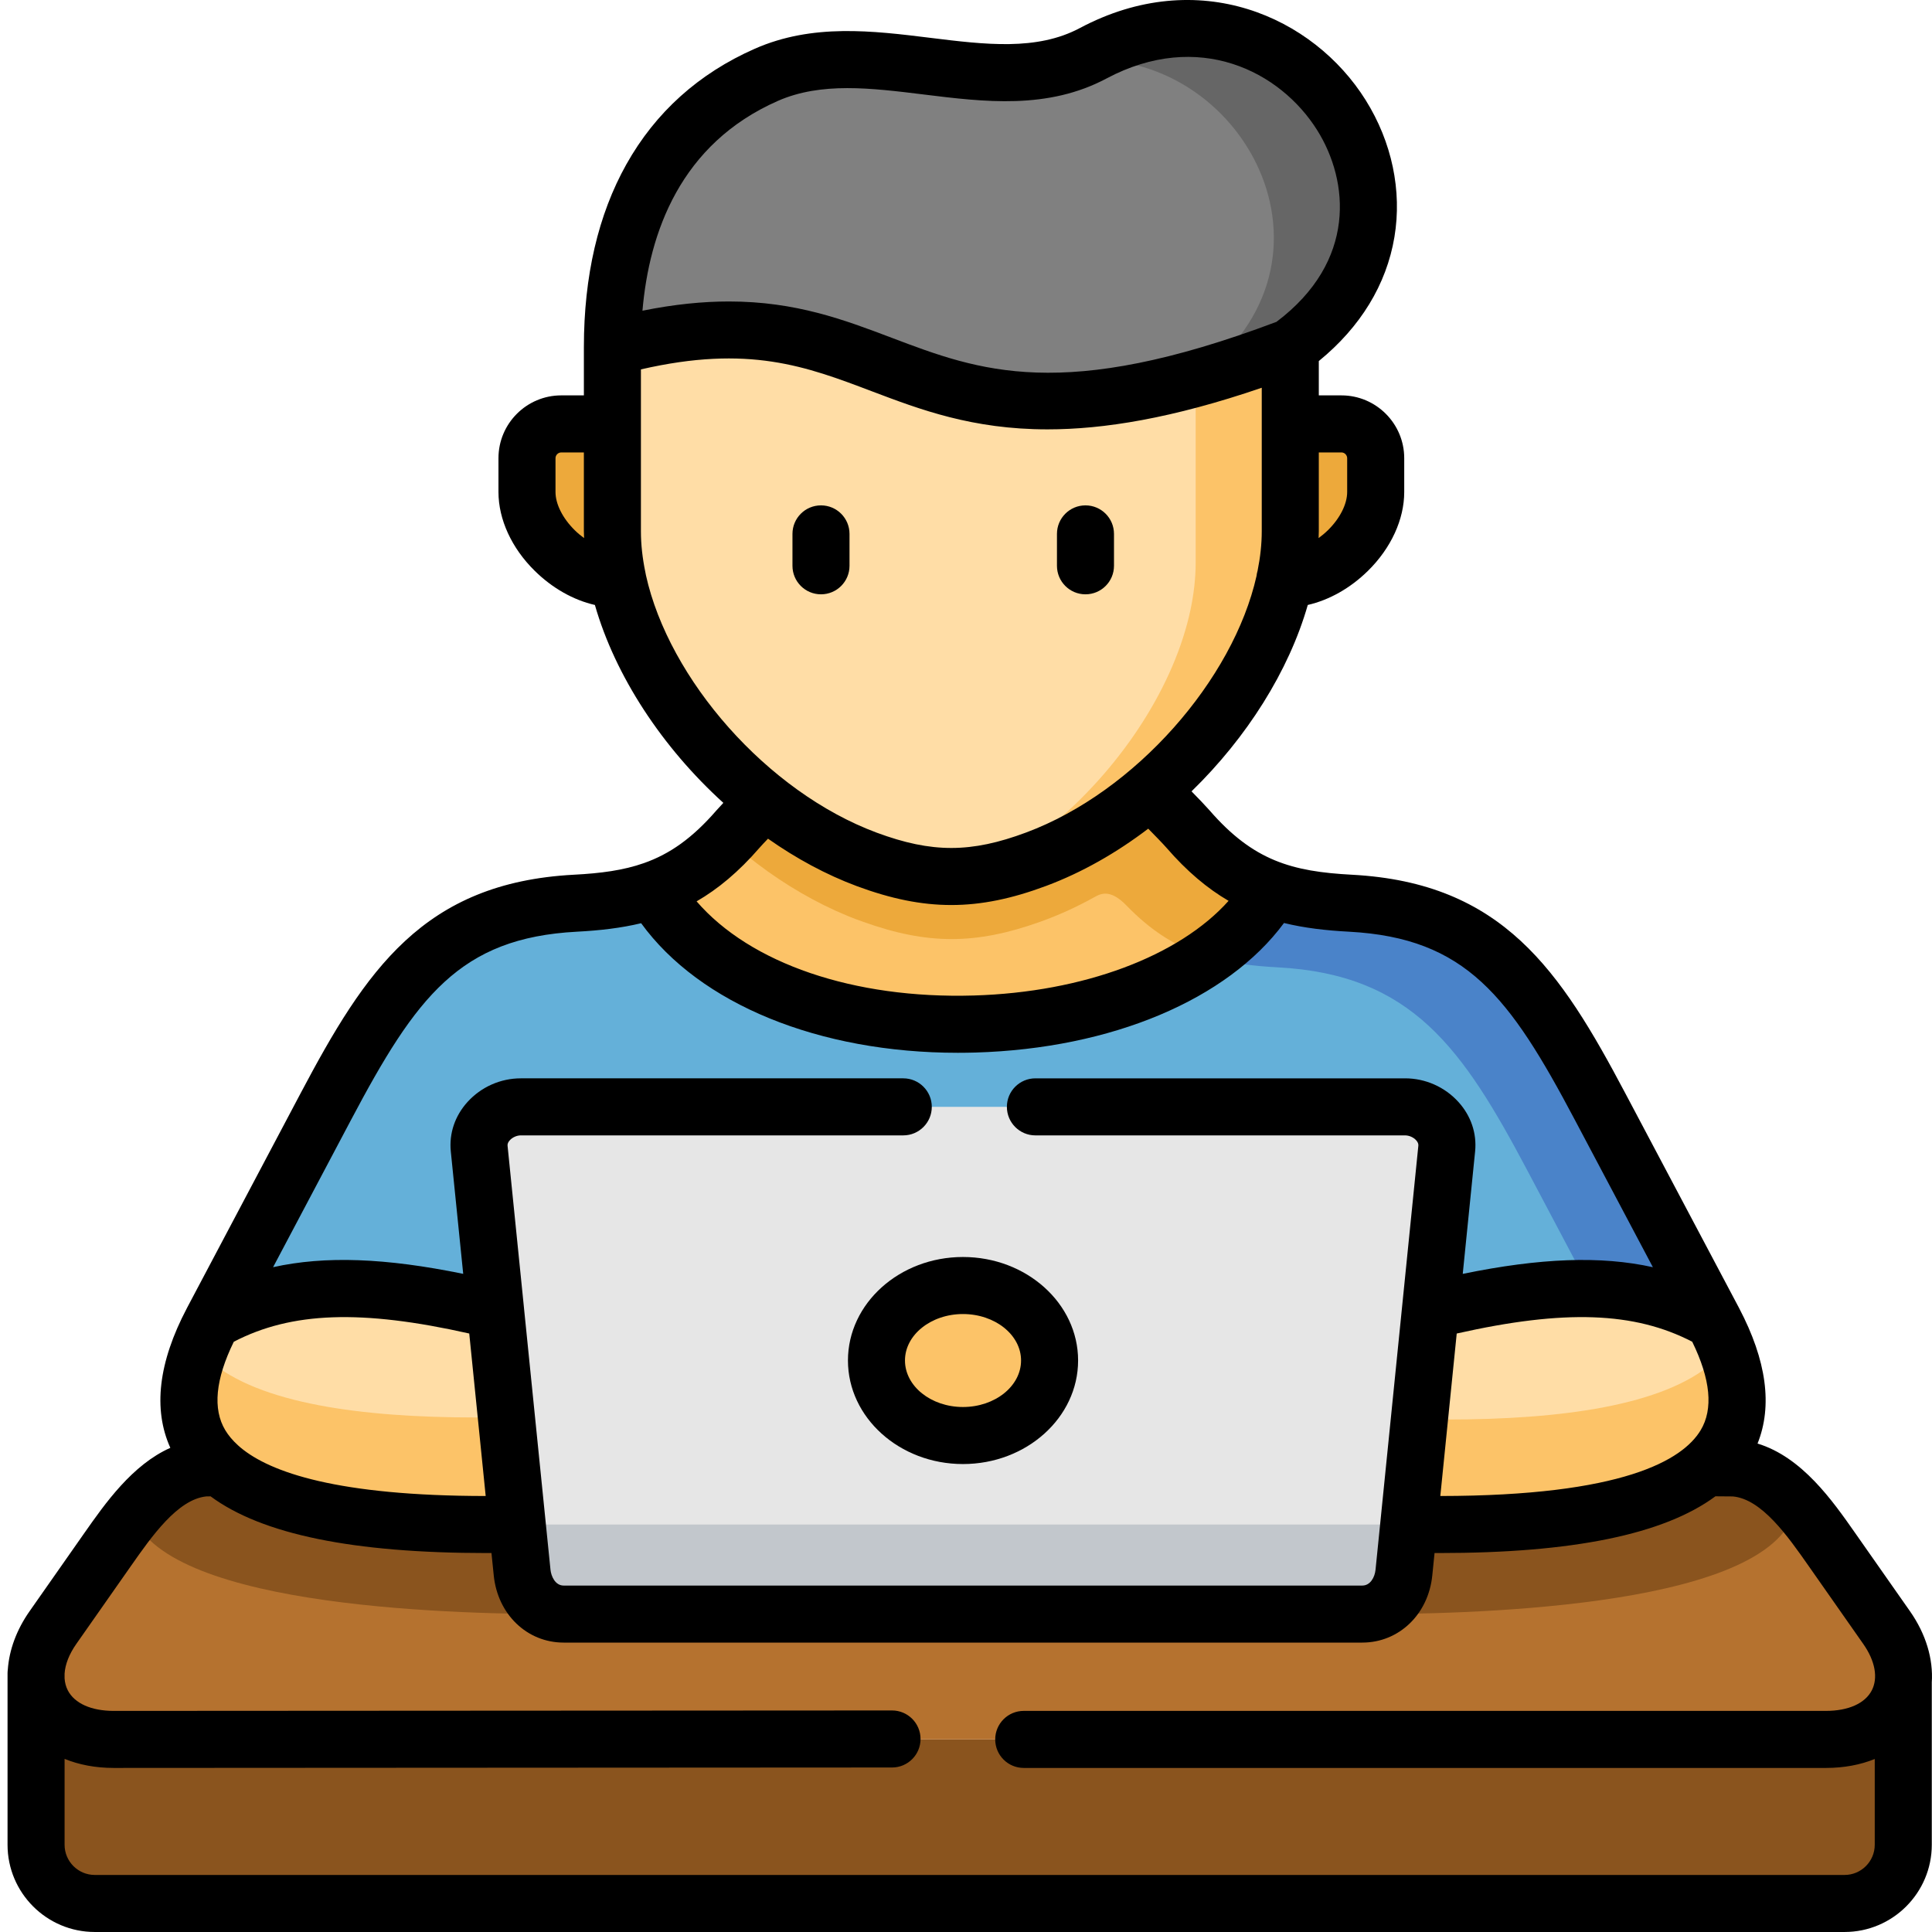
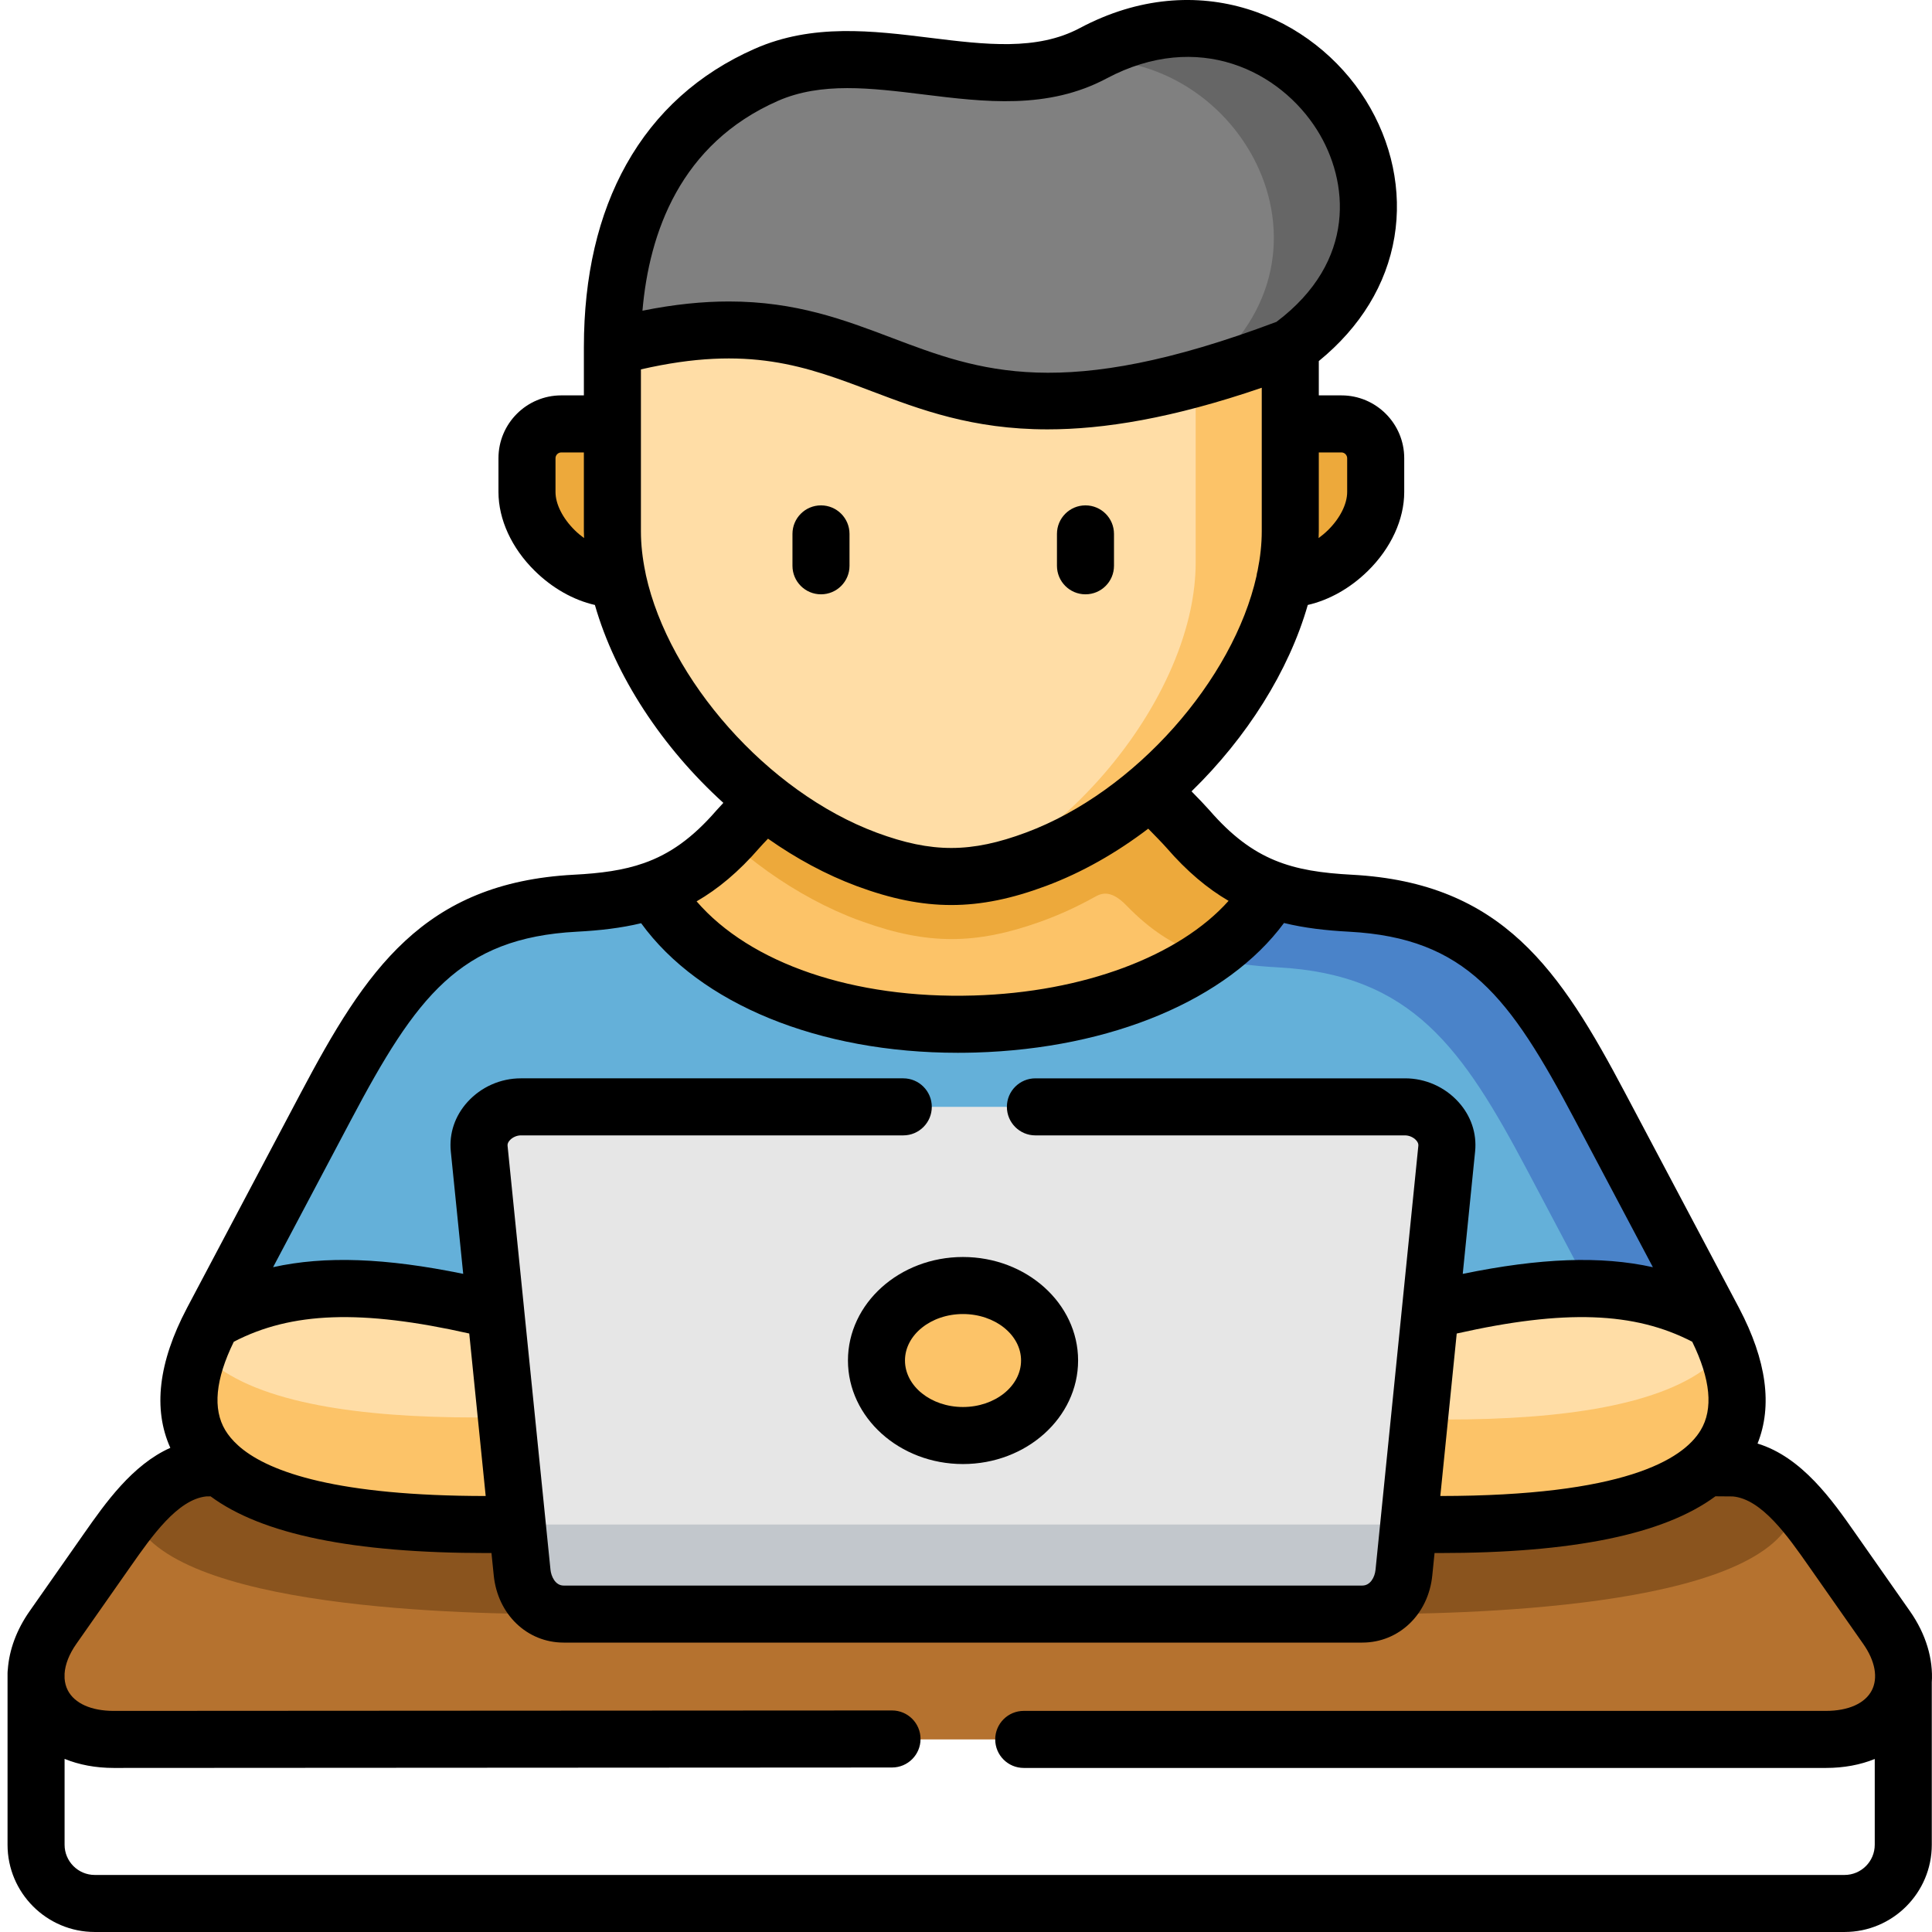
<svg xmlns="http://www.w3.org/2000/svg" height="512pt" viewBox="-1 0 511 512" width="512pt">
  <g fill-rule="evenodd">
-     <path d="m255.5 460.965h-226.867c-12.637 0-20.172-7.023-20.574-16.023v43.938c0 8.57 7.02 15.59 15.559 15.59h463.707c8.539 0 15.562-7.02 15.562-15.59v-42.934c-.891 8.512-8.34 15.02-20.488 15.02zm0 0" fill="#8a541e" />
    <path d="m27.027 410.637-14.5 20.691c-2.867 4.102-4.297 8.258-4.469 12.098v1.52c.402 8.996 7.938 16.02 20.574 16.02h453.766c12.148 0 19.598-6.504 20.488-15.02.484-4.527-.891-9.629-4.414-14.617l-14.5-20.691c-6.562-9.371-14.586-20.75-25.82-21.609-.43-.031-7.191-.059-7.648-.059-13.125 11.352-40.203 15.047-70.578 15.047h-252.461c-30.344 0-57.453-3.695-70.551-15.047-.543 0-3.781.031-4.297.059-11.09 1.004-19.055 12.293-25.59 21.609zm0 0" fill="#b5722f" />
    <path d="m54.797 350.051c-9.602 18.141-7.508 30.578 2.121 38.918 13.094 11.352 40.203 15.047 70.551 15.047h8.109l30.344-28.543-36.078-28.203c-27.535-21.523-56.02-8.055-75.047 2.781zm0 0" fill="#ffdda6" />
    <path d="m377.574 347.27-22.496 28.289 16.766 28.457h8.082c30.375 0 57.453-3.695 70.578-15.047 9.598-8.34 11.719-20.777 2.121-38.918-19.059-10.836-41.121-11.066-75.051-2.781zm0 0" fill="#ffdda6" />
    <path d="m150.965 239.363c-35.562 1.891-49 21.551-66.109 53.879l-30.059 56.809c19.027-10.836 41.09-11.066 75.047-2.781h247.73c33.93-8.285 55.992-8.055 75.047 2.781l-30.086-56.809c-17.109-32.328-30.52-51.961-66.082-53.879-8.023-.402-14.812-1.402-20.918-3.555l-164.055.117c-6.016 2.09-12.664 3.035-20.516 3.438zm0 0" fill="#64b0d9" />
    <path d="m340.438 112.34c-23.957 18.027-15.82 32.844-1.434 41.098 11.375.172 24.07-11.547 24.07-23.043v-8.969c0-5.016-4.098-9.086-9.082-9.086zm0 0" fill="#eda93b" />
    <path d="m138.156 130.395c0 11.496 12.691 23.215 24.039 23.043l18.227-22.441-19.629-18.656h-13.555c-4.984 0-9.082 4.07-9.082 9.086zm0 0" fill="#eda93b" />
    <path d="m374.652 376.188-2.809 27.828h8.082c30.375 0 57.453-3.695 70.578-15.047 8.254-7.164 10.973-17.34 5.5-31.582-1.059 1.344-2.262 2.578-3.609 3.754-13.125 11.375-40.203 15.047-70.578 15.047zm0 0" fill="#fcc368" />
    <path d="m51.242 357.816c-5.273 14.016-2.52 24.074 5.676 31.152 13.094 11.352 40.203 15.047 70.551 15.047h8.109l-2.867-28.371h-8.109c-30.348 0-57.457-3.699-70.551-15.047-1.031-.891-1.949-1.809-2.809-2.781zm0 0" fill="#fcc368" />
    <path d="m318.57 253.52c5.504 1.664 11.578 2.465 18.602 2.84 35.559 1.891 48.973 21.523 66.105 53.852l16.535 31.238c12.523.289 23.07 3.039 32.812 8.602l-30.09-56.809c-17.105-32.328-30.52-51.961-66.082-53.879-8.023-.402-14.812-1.402-20.918-3.555-3.98 6.879-9.828 12.781-16.965 17.711zm0 0" fill="#4a83c9" />
-     <path d="m173.258 238.418c30.691 46.484 136.258 42.359 162.277-2.609-8.051-2.867-14.957-7.738-22.18-16.078-2.547-2.895-9.539-9.773-9.941-10.289l-45.82-29.062-56.367 31.898c-2.32 2.352-5.59 5.648-7.164 7.453-7.336 8.457-14.387 13.383-22.582 16.195.488.855 1.234 1.66 1.777 2.492zm0 0" fill="#fcc368" />
+     <path d="m173.258 238.418c30.691 46.484 136.258 42.359 162.277-2.609-8.051-2.867-14.957-7.738-22.18-16.078-2.547-2.895-9.539-9.773-9.941-10.289l-45.82-29.062-56.367 31.898c-2.32 2.352-5.59 5.648-7.164 7.453-7.336 8.457-14.387 13.383-22.582 16.195.488.855 1.234 1.66 1.777 2.492m0 0" fill="#fcc368" />
    <path d="m162.199 153.438c4.496 20.895 19.34 43.25 39.027 58.84 7.109 5.617 14.844 10.348 22.926 13.844 1.348.574 2.723 1.117 4.07 1.637 16.332 6.047 28.598 6.016 44.875-.059 10.887-4.07 21.203-10.434 30.316-18.258 17.996-15.391 31.379-36.34 35.59-56 .945-4.301 1.434-8.543 1.434-12.641v-48.809l-82.844-22.355-96.801 22.355v48.809c0 4.098.488 8.34 1.406 12.637zm0 0" fill="#ffdda6" />
    <path d="m315.363 100.305v48.809c0 4.098-.488 8.34-1.402 12.637-4.215 19.66-17.625 40.613-35.594 56.004-6.418 5.473-13.41 10.258-20.773 14.043 4.898-.66 9.973-2.035 15.504-4.098 2.895-1.059 5.758-2.32 8.539-3.695 7.734-3.844 15.102-8.828 21.777-14.562 17.996-15.391 31.379-36.34 35.59-56 .945-4.301 1.434-8.543 1.434-12.641v-48.809c-9.141 3.469-17.453 6.191-25.074 8.312zm0 0" fill="#fcc368" />
    <path d="m160.793 91.992c78.434-21.152 72.07 40.898 179.645 0 49.719-36.168.973-106.188-52.238-77.871-26.277 13.988-59.09-6.391-86.598 5.703-26.969 11.867-40.809 37.203-40.809 72.168zm0 0" fill="#808080" />
    <path d="m284.07 16.012c43.586-3.727 74.363 52.965 31.293 84.293 7.621-2.121 15.934-4.844 25.074-8.312 49.719-36.168.973-106.188-52.238-77.871-1.379.719-2.754 1.348-4.129 1.891zm0 0" fill="#666" />
    <path d="m297.023 239.965c6.191 6.391 12.293 10.348 19.227 12.812.773.258 1.52.516 2.32.742 7.137-4.93 12.984-10.832 16.965-17.711l-.43-.172c-7.852-2.867-14.672-7.711-21.777-15.879-2.523-2.922-9.516-9.801-9.914-10.316-9.113 7.824-19.43 14.188-30.32 18.258-16.273 6.074-28.539 6.105-44.875.055-1.348-.516-2.723-1.059-4.066-1.633-8.082-3.496-15.82-8.227-22.926-13.844-2.32 2.352-5.59 5.648-7.164 7.453-.859 1.004-1.691 1.918-2.551 2.809 2.465 2.207 5.016 4.328 7.652 6.332 7.391 5.617 15.473 10.348 23.926 13.844 1.406.574 2.809 1.121 4.242 1.605 16.992 6.078 29.801 6.047 46.797-.027 4.84-1.723 9.57-3.871 14.125-6.391 1.66-.918 4.215-2.637 8.77 2.062zm0 0" fill="#eda93b" />
    <path d="m147.898 427.777-12.324-23.762h-8.109c-30.344 0-57.453-3.695-70.551-15.047-.543 0-3.781.031-4.297.059-5.875.543-10.859 3.953-15.246 8.426-.172.172-.258.258-.258.258-1.172 1.262-2.32 2.551-3.41 3.926 9.371 24.992 88.922 26.141 114.195 26.141zm0 0" fill="#8a541e" />
    <path d="m359.52 427.777 12.324-23.762h8.082c30.375 0 57.453-3.668 70.578-15.047h.371c1.52 0 6.879.031 7.281.059 6.273.457 11.547 4.242 16.133 9.113l-.059-.027c.059.027.086.055.145.113l.141.145c.344.371-.172 1.891-.801 3.266-9.398 24.992-88.949 26.141-114.195 26.141zm0 0" fill="#8a541e" />
    <path d="m129.844 347.27 5.73 56.746 1.293 12.727c.602 6.02 4.957 11.004 11.004 11.004h211.652c6.074 0 10.43-4.984 11.031-11.004l1.289-12.727 5.73-56.746 4.328-42.906c.602-6.047-4.957-11.031-11.035-11.031h-234.344c-6.047 0-11.637 4.984-11.035 11.031zm0 0" fill="#e6e6e6" />
    <path d="m230.77 360.539c0 10.977 10.262 19.891 22.926 19.891 12.668 0 22.953-8.914 22.953-19.891 0-10.977-10.285-19.863-22.953-19.863-12.664 0-22.926 8.887-22.926 19.863zm0 0" fill="#fcc368" />
    <path d="m135.574 404.016 1.293 12.727c.113 1.117.344 2.234.715 3.266 1.574 4.473 5.387 7.738 10.285 7.738h211.652c4.93 0 8.711-3.266 10.289-7.738.371-1.031.629-2.148.746-3.266l1.289-12.727zm0 0" fill="#c2c7cc" />
  </g>
  <path d="m216.07 157.5c-4.176 0-7.559-3.383-7.559-7.559v-8.453c0-4.176 3.383-7.559 7.559-7.559 4.172 0 7.559 3.383 7.559 7.559v8.453c0 4.176-3.383 7.559-7.559 7.559zm0 0" />
  <path d="m286.16 157.5c-4.172 0-7.555-3.383-7.555-7.559v-8.453c0-4.176 3.383-7.559 7.555-7.559 4.176 0 7.559 3.383 7.559 7.559v8.453c0 4.176-3.383 7.559-7.559 7.559zm0 0" />
  <path d="m223.215 360.539c0 15.137 13.672 27.449 30.48 27.449 16.824 0 30.512-12.312 30.512-27.449 0-15.117-13.688-27.422-30.512-27.422-16.809 0-30.48 12.305-30.48 27.422zm30.48-12.305c8.488 0 15.395 5.52 15.395 12.305 0 6.801-6.906 12.332-15.395 12.332-8.473 0-15.367-5.531-15.367-12.332 0-6.785 6.895-12.305 15.367-12.305zm0 0" />
  <path d="m504.664 426.992-14.5-20.691c-6.074-8.676-14.102-20.133-25.895-23.746 4.016-10.008 2.391-22.035-4.859-35.836-.012-.023-.027-.051-.039-.074-.023-.047-.043-.09-.066-.133l-30.09-56.801c-17.219-32.543-32.488-55.742-72.363-57.895-15.992-.84-26.223-3.707-37.824-17.082-1.129-1.281-2.945-3.168-4.762-5.02 14.613-14.211 25.789-31.855 30.809-49.395 5.68-1.301 11.273-4.438 15.969-9.062 6.094-6.004 9.59-13.609 9.59-20.863v-8.969c0-9.18-7.465-16.645-16.641-16.645h-5.996v-9.094c11.031-8.996 17.941-20.289 20.039-32.867 2.047-12.273-.664-25.164-7.625-36.297-13.852-22.141-44.324-35.805-75.766-19.074-11.379 6.059-25.062 4.371-39.551 2.586-15.363-1.895-31.246-3.852-46.539 2.871-14.875 6.547-26.336 16.855-34.062 30.645-7.469 13.324-11.258 29.625-11.258 48.441v12.789h-5.996c-9.176 0-16.641 7.465-16.641 16.645v8.969c0 7.258 3.496 14.867 9.598 20.871 4.691 4.625 10.285 7.762 15.957 9.059 5.383 18.82 17.848 37.754 34.043 52.445-.703.742-1.34 1.43-1.844 2.008-6.402 7.387-12.402 11.559-19.199 13.953-5.469 1.93-11.457 2.711-18.59 3.082-39.879 2.121-55.156 25.336-72.387 57.895l-30.059 56.801c-.027.051-.051.102-.078.152-.008.016-.016.035-.027.055-7.539 14.328-8.992 26.742-4.371 36.977-10.09 4.496-17.262 14.707-22.801 22.605l-14.5 20.695c-3.465 4.941-5.398 10.266-5.77 15.441-.039.324-.07.652-.07.992v45.453c0 12.75 10.371 23.121 23.117 23.121h463.707c12.75 0 23.121-10.371 23.121-23.121v-42.934c0-.008-.004-.016-.004-.023.426-6.23-1.531-12.867-5.777-18.93zm-353.863-286.492c-3.184-3.141-5.086-6.914-5.086-10.105v-8.969c0-.828.699-1.527 1.523-1.527h5.996v20.902c0 .594.035 1.195.051 1.797-.859-.625-1.695-1.324-2.484-2.098zm233.746 212.898c28.551-6.426 47.09-5.766 62.41 2.176 4.867 9.949 5.621 17.832 2.238 23.445-4.781 7.941-20.645 17.398-68.996 17.438zm-30.555-233.5c.824 0 1.523.699 1.523 1.527v8.969c0 3.188-1.898 6.961-5.082 10.098-.789.773-1.625 1.473-2.488 2.102.02-.598.051-1.199.051-1.793v-20.902zm-149.352-93.156c11.488-5.047 24.66-3.422 38.602-1.707 16.18 1.996 32.91 4.059 48.504-4.242 24.355-12.957 46.02-1.957 55.848 13.746 8.402 13.438 10.52 34.688-10.812 50.754-56.723 21.379-78.699 13.047-101.957 4.23-12.566-4.762-25.402-9.629-43.145-9.629-6.828 0-14.383.723-22.922 2.449 1.781-20.68 10.027-44.223 35.883-55.602zm-34.957 125.695c-.039-.293-.098-.578-.168-.859-.754-3.652-1.164-7.266-1.164-10.777v-42.91c28.559-6.566 43.723-.824 61.113 5.77 12.898 4.887 26.723 10.125 46.645 10.125 14.832 0 33.047-2.906 56.77-11.027v38.043c0 3.402-.391 6.902-1.102 10.445-.137.453-.234.918-.285 1.402-6.152 27.41-32.039 57.156-61.039 67.969-14.613 5.453-24.977 5.469-39.598.055-29.117-10.824-55.102-40.723-61.172-68.234zm30.074 72.262c.543-.621 1.355-1.488 2.273-2.441 7.426 5.223 15.359 9.531 23.566 12.586 9 3.332 17.004 4.996 25.004 4.996 8.051 0 16.094-1.688 25.133-5.062 9.508-3.543 18.656-8.777 27.062-15.172 1.859 1.891 3.84 3.93 4.848 5.074 5.441 6.273 10.852 10.793 16.445 14.055-13.051 14.621-38.418 24.238-67.566 25.086-31.812.93-59.211-8.504-73.414-24.953 5.668-3.27 11.145-7.82 16.648-14.168zm-108.223 72.078c17.281-32.652 28.816-48.219 59.824-49.867 6.07-.316 11.703-.961 17.051-2.25 15.555 21.43 47.145 34.34 83.922 34.34 1.535 0 3.082-.023 4.633-.066 36.211-1.059 66.836-14.062 81.809-34.332 5.414 1.328 11.121 1.984 17.273 2.309 31.008 1.676 42.539 17.23 59.809 49.871l20.68 39.039c-13.812-3.066-29.867-2.445-50.391 1.77l3.281-32.477c.473-4.766-1.098-9.41-4.422-13.078-3.602-3.98-8.754-6.266-14.133-6.266h-97.977c-4.172 0-7.555 3.387-7.555 7.559 0 4.176 3.383 7.559 7.555 7.559h97.977c1.066 0 2.219.508 2.93 1.293.434.477.629.961.582 1.426l-11.348 112.383c-.203 2.023-1.391 4.199-3.512 4.199h-211.652c-2.25 0-3.316-2.512-3.484-4.207l-6.996-69.086c-.012-.281-.039-.566-.082-.844l-4.297-42.434c-.047-.469.148-.949.586-1.43.715-.789 1.863-1.301 2.926-1.301h101.355c4.172 0 7.559-3.383 7.559-7.559 0-4.172-3.387-7.559-7.559-7.559h-101.355c-5.375 0-10.527 2.289-14.133 6.273-3.324 3.672-4.895 8.312-4.422 13.082l3.289 32.461c-20.527-4.211-36.578-4.832-50.383-1.77zm35.68 99.68c-39.23-.027-57.078-6.254-64.969-12.844-.203-.203-.422-.391-.648-.57-1.496-1.348-2.598-2.703-3.391-4.02-3.379-5.613-2.617-13.496 2.254-23.449 15.293-7.941 33.828-8.602 62.395-2.18zm142.586 72.066h212.598c4.766 0 9.125-.828 12.93-2.371v22.727c0 4.414-3.59 8.004-8.004 8.004h-463.707c-4.414 0-8-3.59-8-8.004v-22.758c3.824 1.562 8.215 2.402 13.02 2.402l206.266-.117c4.172 0 7.555-3.387 7.551-7.562 0-4.172-3.383-7.555-7.555-7.555-.004 0-.004 0-.004 0l-206.262.117c-5.93 0-10.359-1.977-12.152-5.426-.504-.973-.785-2.043-.863-3.18v-1.27c.156-2.449 1.203-5.152 3.102-7.863l14.5-20.691c5.496-7.84 12.332-17.582 19.906-18.406.242-.004.688-.012 1.184-.02 13.66 10.09 37.805 15.023 73.16 15.023h1.277l.602 5.918c1.031 10.32 8.82 17.812 18.523 17.812h211.652c9.715 0 17.52-7.492 18.551-17.805l.598-5.926h1.254c35.371 0 59.52-4.938 73.18-15.035 1.809.012 3.98.023 4.621.035 7.668.707 14.535 10.512 20.059 18.398l14.5 20.695c3.156 4.504 3.977 8.996 2.246 12.324-1.793 3.441-6.215 5.414-12.133 5.414h-212.598c-4.176 0-7.559 3.383-7.559 7.559 0 4.176 3.383 7.559 7.559 7.559zm0 0" />
</svg>